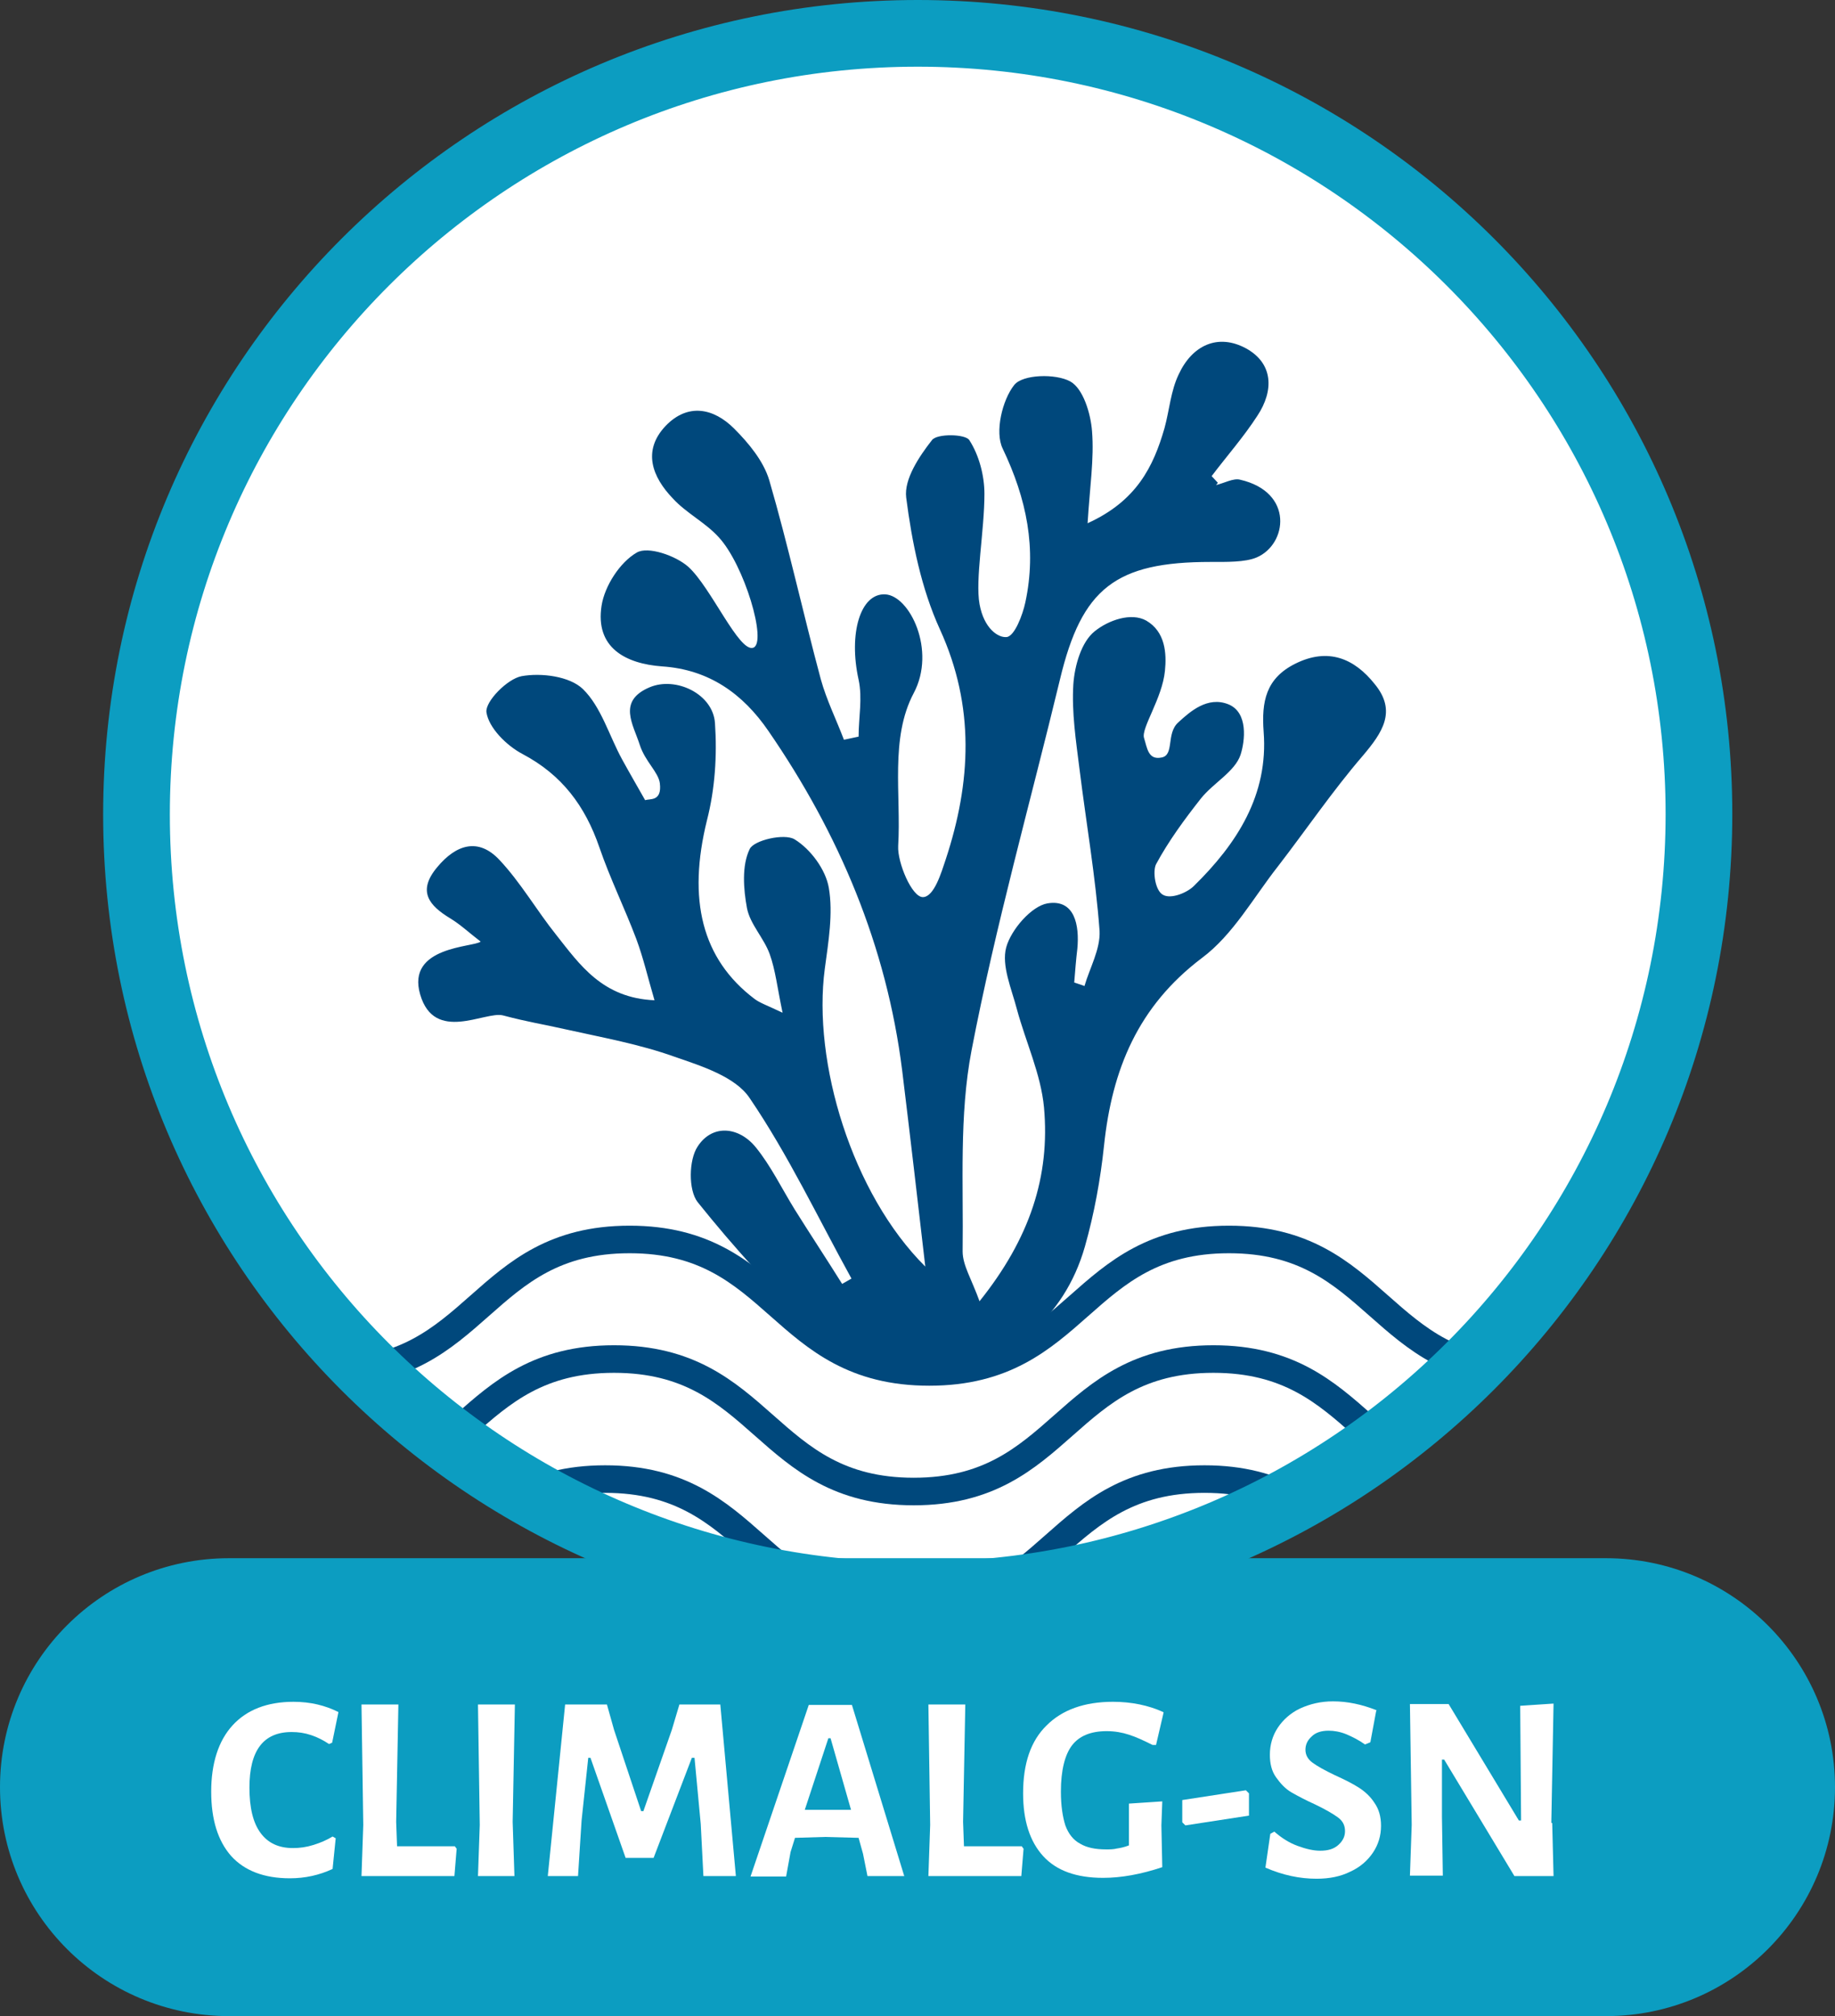
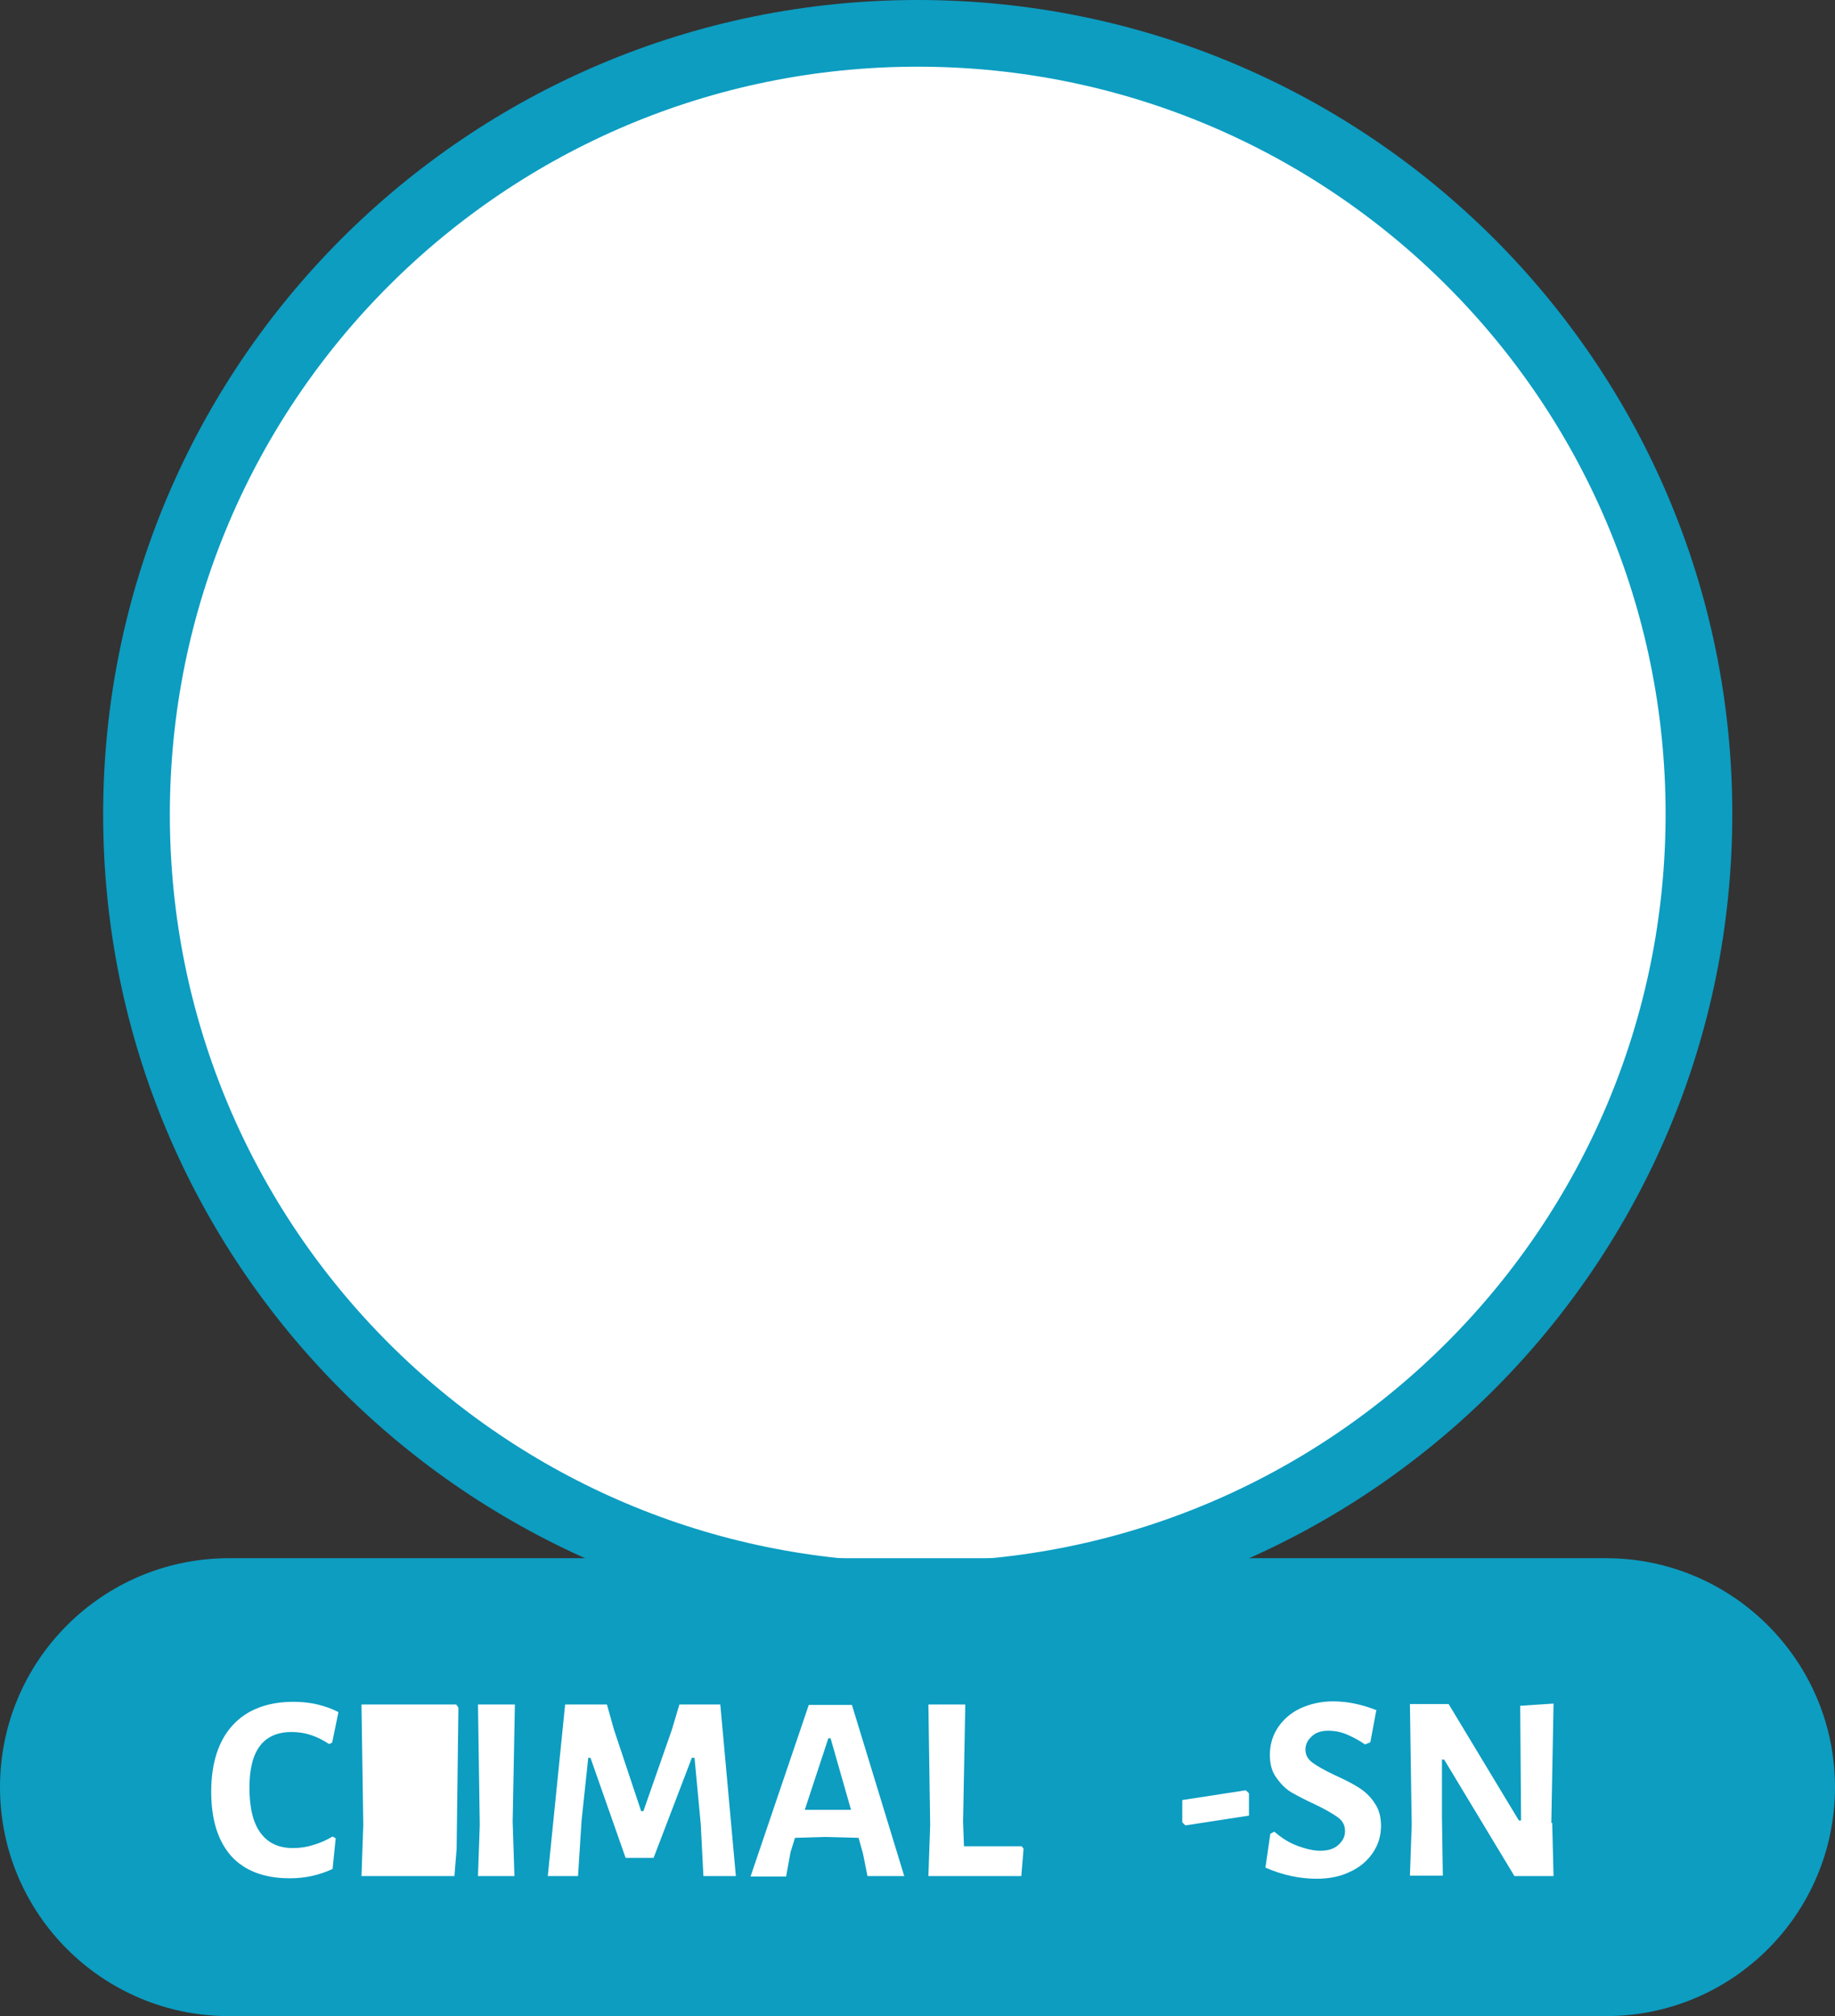
<svg xmlns="http://www.w3.org/2000/svg" id="a" viewBox="0 0 41.27 45.35">
  <rect x="0" y="0" width="41.27" height="45.35" fill="#333333" stroke="none" />
  <defs>
    <style>.e,.f,.g{fill:none;}.e,.h,.i,.j,.k{stroke-width:0px;}.f{stroke:#00487c;stroke-miterlimit:10;stroke-width:.62px;}.l{clip-path:url(#d);}.m{clip-path:url(#b);}.n{clip-path:url(#c);}.o{isolation:isolate;}.g{stroke:#0c9dc1;stroke-width:1.5px;}.h{fill:#0c9dc1;}.i{fill:#a6a6a6;}.j{fill:#fff;}.k{fill:#00487c;}</style>
    <clipPath id="b">
      <rect class="e" y="0" width="41.27" height="45.35" />
    </clipPath>
    <clipPath id="c">
-       <path class="e" d="M3.07,18.32c0,9.65,7.77,17.47,17.39,17.56h.34c9.62-.09,17.39-7.92,17.39-17.56S30.34.75,20.64.75,3.07,8.61,3.07,18.32" />
-     </clipPath>
+       </clipPath>
    <clipPath id="d">
      <rect class="e" y="0" width="41.27" height="45.35" />
    </clipPath>
  </defs>
  <g class="m">
    <path class="j" d="M20.64,35.88c9.7,0,17.57-7.86,17.57-17.57S30.34.75,20.64.75,3.07,8.61,3.07,18.32s7.86,17.57,17.57,17.57" />
  </g>
  <g class="n">
    <path class="k" d="M27.35,10.91c.18-.04.39-.16.54-.12,1.22.28,1.06,1.46.37,1.75-.26.11-.68.1-1.03.1-2.14,0-2.9.59-3.39,2.64-.67,2.78-1.45,5.54-1.99,8.35-.28,1.46-.18,3.01-.2,4.52,0,.31.2.62.38,1.12,1.13-1.41,1.59-2.81,1.45-4.36-.07-.75-.41-1.47-.61-2.21-.12-.46-.35-.98-.24-1.39.11-.4.57-.93.93-.99.61-.1.72.49.67,1.02-.03.25-.05.51-.07.76.08.03.16.05.23.08.12-.41.36-.83.34-1.24-.09-1.22-.3-2.42-.45-3.63-.08-.64-.18-1.29-.14-1.92.03-.42.18-.95.48-1.19.31-.25.82-.43,1.16-.24.43.25.46.74.42,1.13-.06.62-.54,1.29-.47,1.51s.09.5.39.44c.3-.05.1-.54.38-.79.27-.25.66-.59,1.12-.41.46.18.38.83.28,1.14-.13.38-.61.63-.89.98-.37.47-.73.96-1.01,1.48-.08.16-.02.6.16.69.18.1.54-.05.69-.2.97-.95,1.68-2.05,1.57-3.47-.05-.68.05-1.2.71-1.53.74-.37,1.33-.12,1.79.46.5.61.17,1.09-.27,1.61-.68.79-1.27,1.66-1.91,2.49-.55.7-1.01,1.54-1.71,2.06-1.44,1.09-2.02,2.51-2.2,4.22-.08.76-.22,1.53-.43,2.27-.47,1.65-1.73,2.57-3.27,3-1.1.31-2-.45-2.76-1.12-.98-.87-1.86-1.86-2.68-2.88-.21-.27-.2-.95,0-1.25.33-.51.93-.45,1.31.02.34.42.58.92.87,1.39.35.56.72,1.12,1.07,1.68l.21-.12c-.75-1.36-1.42-2.78-2.29-4.06-.32-.48-1.08-.72-1.69-.93-.78-.28-1.61-.43-2.42-.61-.62-.14-.83-.16-1.44-.32-.4-.1-1.54.63-1.86-.47-.32-1.09,1.21-1.06,1.36-1.19-.25-.19-.45-.38-.68-.52-.48-.29-.75-.61-.3-1.15.43-.52.93-.67,1.4-.17.48.51.84,1.14,1.28,1.69.53.67,1.04,1.42,2.21,1.47-.15-.51-.25-.95-.41-1.38-.26-.69-.59-1.36-.83-2.06-.32-.93-.84-1.63-1.73-2.1-.36-.19-.76-.59-.81-.94-.03-.24.47-.75.79-.81.44-.08,1.08,0,1.38.29.41.4.59,1.05.88,1.58.17.31.35.62.52.92.1-.04.38.04.33-.38-.03-.25-.33-.49-.45-.86-.15-.47-.51-.99.22-1.3.59-.25,1.43.15,1.47.81.05.72,0,1.48-.18,2.18-.44,1.78-.12,3.12,1.07,4.02.12.09.27.14.63.31-.12-.57-.16-.96-.29-1.32-.13-.36-.44-.67-.51-1.03-.08-.43-.12-.96.06-1.33.09-.2.78-.36,1.01-.22.36.22.7.68.77,1.09.1.58-.01,1.22-.09,1.82-.28,2.1.61,5.06,2.26,6.7-.17-1.47-.34-2.94-.52-4.41-.35-2.8-1.42-5.33-3.01-7.64-.57-.83-1.33-1.38-2.39-1.45-.82-.06-1.51-.42-1.36-1.37.07-.44.41-.97.79-1.19.25-.15.88.07,1.16.32.51.46,1.14,1.93,1.46,1.82.32-.11-.2-1.87-.78-2.49-.3-.33-.73-.54-1.03-.87-.46-.48-.69-1.07-.16-1.63.5-.52,1.08-.4,1.54.06.33.33.66.73.79,1.16.43,1.48.76,2.99,1.16,4.48.13.47.35.91.52,1.36.11-.02.22-.05.33-.07,0-.43.09-.86,0-1.28-.23-1.04.04-1.95.6-1.92.55.03,1.15,1.26.64,2.22-.54,1.02-.28,2.29-.35,3.44-.02.37.31,1.16.56,1.15s.41-.55.51-.85c.57-1.73.66-3.44-.13-5.17-.42-.92-.63-1.96-.76-2.97-.05-.41.29-.92.58-1.29.11-.15.75-.14.84,0,.22.34.34.8.34,1.21,0,.83-.21,1.93-.11,2.48.1.55.42.76.61.74.18-.02.36-.5.42-.78.26-1.21.03-2.33-.51-3.46-.18-.37-.01-1.09.26-1.43.19-.24.93-.26,1.26-.08.29.16.46.72.49,1.12.05.62-.05,1.25-.1,2.07,1.1-.5,1.48-1.27,1.73-2.14.11-.4.14-.84.32-1.21.3-.65.88-.93,1.52-.58.61.34.62.95.25,1.51-.31.48-.69.91-1.03,1.36.05.05.09.1.14.15" />
    <path class="f" d="M.33,30.57c3.37,0,3.37,2.98,6.74,2.98s3.37-2.98,6.74-2.98,3.37,2.98,6.74,2.98,3.37-2.98,6.74-2.98,3.37,2.98,6.74,2.98" />
    <path class="f" d="M.68,27.88c3.37,0,3.37,2.98,6.74,2.98s3.37-2.98,6.74-2.98,3.37,2.98,6.74,2.98,3.37-2.98,6.74-2.98,3.37,2.98,6.74,2.98" />
-     <path class="f" d="M.13,33.27c3.37,0,3.37,2.98,6.74,2.98s3.37-2.98,6.74-2.98,3.37,2.98,6.74,2.98,3.37-2.98,6.74-2.98,3.37,2.98,6.74,2.98" />
-     <path class="i" d="M20.64,35.88H3.07v-17.57c0,9.7,7.86,17.57,17.57,17.57" />
-     <path class="i" d="M3.07,18.31V.75h17.57C10.94.75,3.07,8.61,3.07,18.31" />
    <path class="i" d="M20.64.75h17.56v17.57c0-9.71-7.86-17.57-17.56-17.57" />
    <path class="i" d="M20.64,35.88c9.7,0,17.56-7.86,17.56-17.57v17.57s-17.56,0-17.56,0Z" />
  </g>
  <g class="l">
    <path class="g" d="M20.64,35.88c9.7,0,17.57-7.86,17.57-17.57S30.34.75,20.64.75,3.07,8.61,3.07,18.32s7.86,17.57,17.57,17.57h0Z" />
    <path class="h" d="M5.15,35.05c-2.84,0-5.15,2.3-5.15,5.15s2.31,5.15,5.15,5.15h30.97c2.85,0,5.15-2.31,5.15-5.15s-2.31-5.15-5.15-5.15H5.15Z" />
  </g>
  <g class="o">
    <g class="o">
      <path class="j" d="M7.61,38.52l-.14.68-.07.03c-.12-.08-.25-.15-.4-.2s-.29-.07-.44-.07c-.64,0-.95.42-.95,1.25,0,.45.08.79.25,1.02.17.23.41.34.73.34.15,0,.3-.02.46-.07.16-.05.3-.11.43-.19l.07.04-.07.69c-.3.14-.62.21-.96.21-.58,0-1.02-.17-1.32-.5-.3-.34-.45-.82-.45-1.45s.16-1.14.48-1.49c.32-.35.78-.53,1.37-.53.38,0,.71.08,1.01.23Z" />
-       <path class="j" d="M10.27,41.59l-.05.61h-2.09l.04-1.15-.04-2.71h.83l-.05,2.64.02.55h1.3l.05.07Z" />
+       <path class="j" d="M10.27,41.59l-.05.61h-2.09l.04-1.15-.04-2.71h.83h1.3l.05.07Z" />
      <path class="j" d="M11.53,40.98l.04,1.22h-.82l.04-1.15-.04-2.71h.83l-.05,2.64Z" />
      <path class="j" d="M16.54,42.2h-.72l-.06-1.17-.14-1.49h-.06l-.86,2.25h-.63l-.79-2.25h-.05l-.15,1.41-.08,1.25h-.68l.39-3.86h.94l.16.57.61,1.83h.05l.64-1.83.17-.57h.92l.35,3.86Z" />
      <path class="j" d="M20.34,42.2h-.83l-.1-.5-.1-.36-.76-.02-.67.02-.1.32-.1.55h-.8l1.31-3.86h.97l1.18,3.86ZM19.14,40.71l-.46-1.61h-.05l-.53,1.61h.52s.52,0,.52,0Z" />
    </g>
    <g class="o">
      <path class="j" d="M23.02,41.59l-.05.61h-2.09l.04-1.15-.04-2.71h.83l-.05,2.64.02.55h1.3l.05.07Z" />
    </g>
    <g class="o">
-       <path class="j" d="M26.17,38.52l-.17.73h-.08c-.2-.1-.37-.18-.53-.23-.15-.05-.32-.08-.5-.08-.36,0-.62.11-.78.32s-.25.56-.25,1.04c0,.32.04.57.1.76.07.19.18.33.33.41.15.09.34.13.59.13.08,0,.16,0,.24-.02.07-.01.17-.03.27-.07v-.33s0-.61,0-.61l.75-.05-.02.54.02.94c-.48.16-.92.24-1.33.24-.6,0-1.05-.16-1.35-.49-.3-.33-.45-.8-.45-1.41,0-.67.17-1.18.53-1.53.35-.35.85-.53,1.49-.53.42,0,.8.08,1.13.23Z" />
      <path class="j" d="M28.09,40.35v.49l-1.43.22-.07-.07v-.5l1.43-.22.07.07Z" />
      <path class="j" d="M30.95,38.49l-.13.7-.12.05c-.14-.1-.28-.17-.42-.23-.15-.06-.28-.08-.4-.08-.16,0-.29.04-.38.13-.1.09-.14.19-.14.3s.05.21.16.29c.11.08.27.17.5.28.22.1.4.19.54.28s.26.2.35.34c.1.14.15.31.15.52,0,.22-.06.42-.18.6-.12.18-.29.33-.51.43-.22.11-.47.16-.76.16-.38,0-.76-.08-1.15-.25l.11-.76.09-.05c.16.14.33.25.52.32.19.07.36.11.51.11.18,0,.31-.04.41-.13.1-.09.15-.19.15-.31,0-.13-.05-.23-.16-.31-.11-.08-.28-.18-.51-.29-.22-.1-.39-.19-.53-.27s-.25-.2-.35-.34c-.1-.14-.14-.31-.14-.51,0-.22.06-.43.18-.61.12-.18.29-.33.5-.43.22-.1.46-.16.74-.16.33,0,.65.07.98.2Z" />
      <path class="j" d="M34.91,41.01l.03,1.19h-.88l-1.58-2.62h-.05v1.28s.02,1.33.02,1.33h-.74l.04-1.14-.04-2.72h.87l1.58,2.62h.05l-.02-2.58.75-.05-.05,2.68Z" />
    </g>
  </g>
</svg>